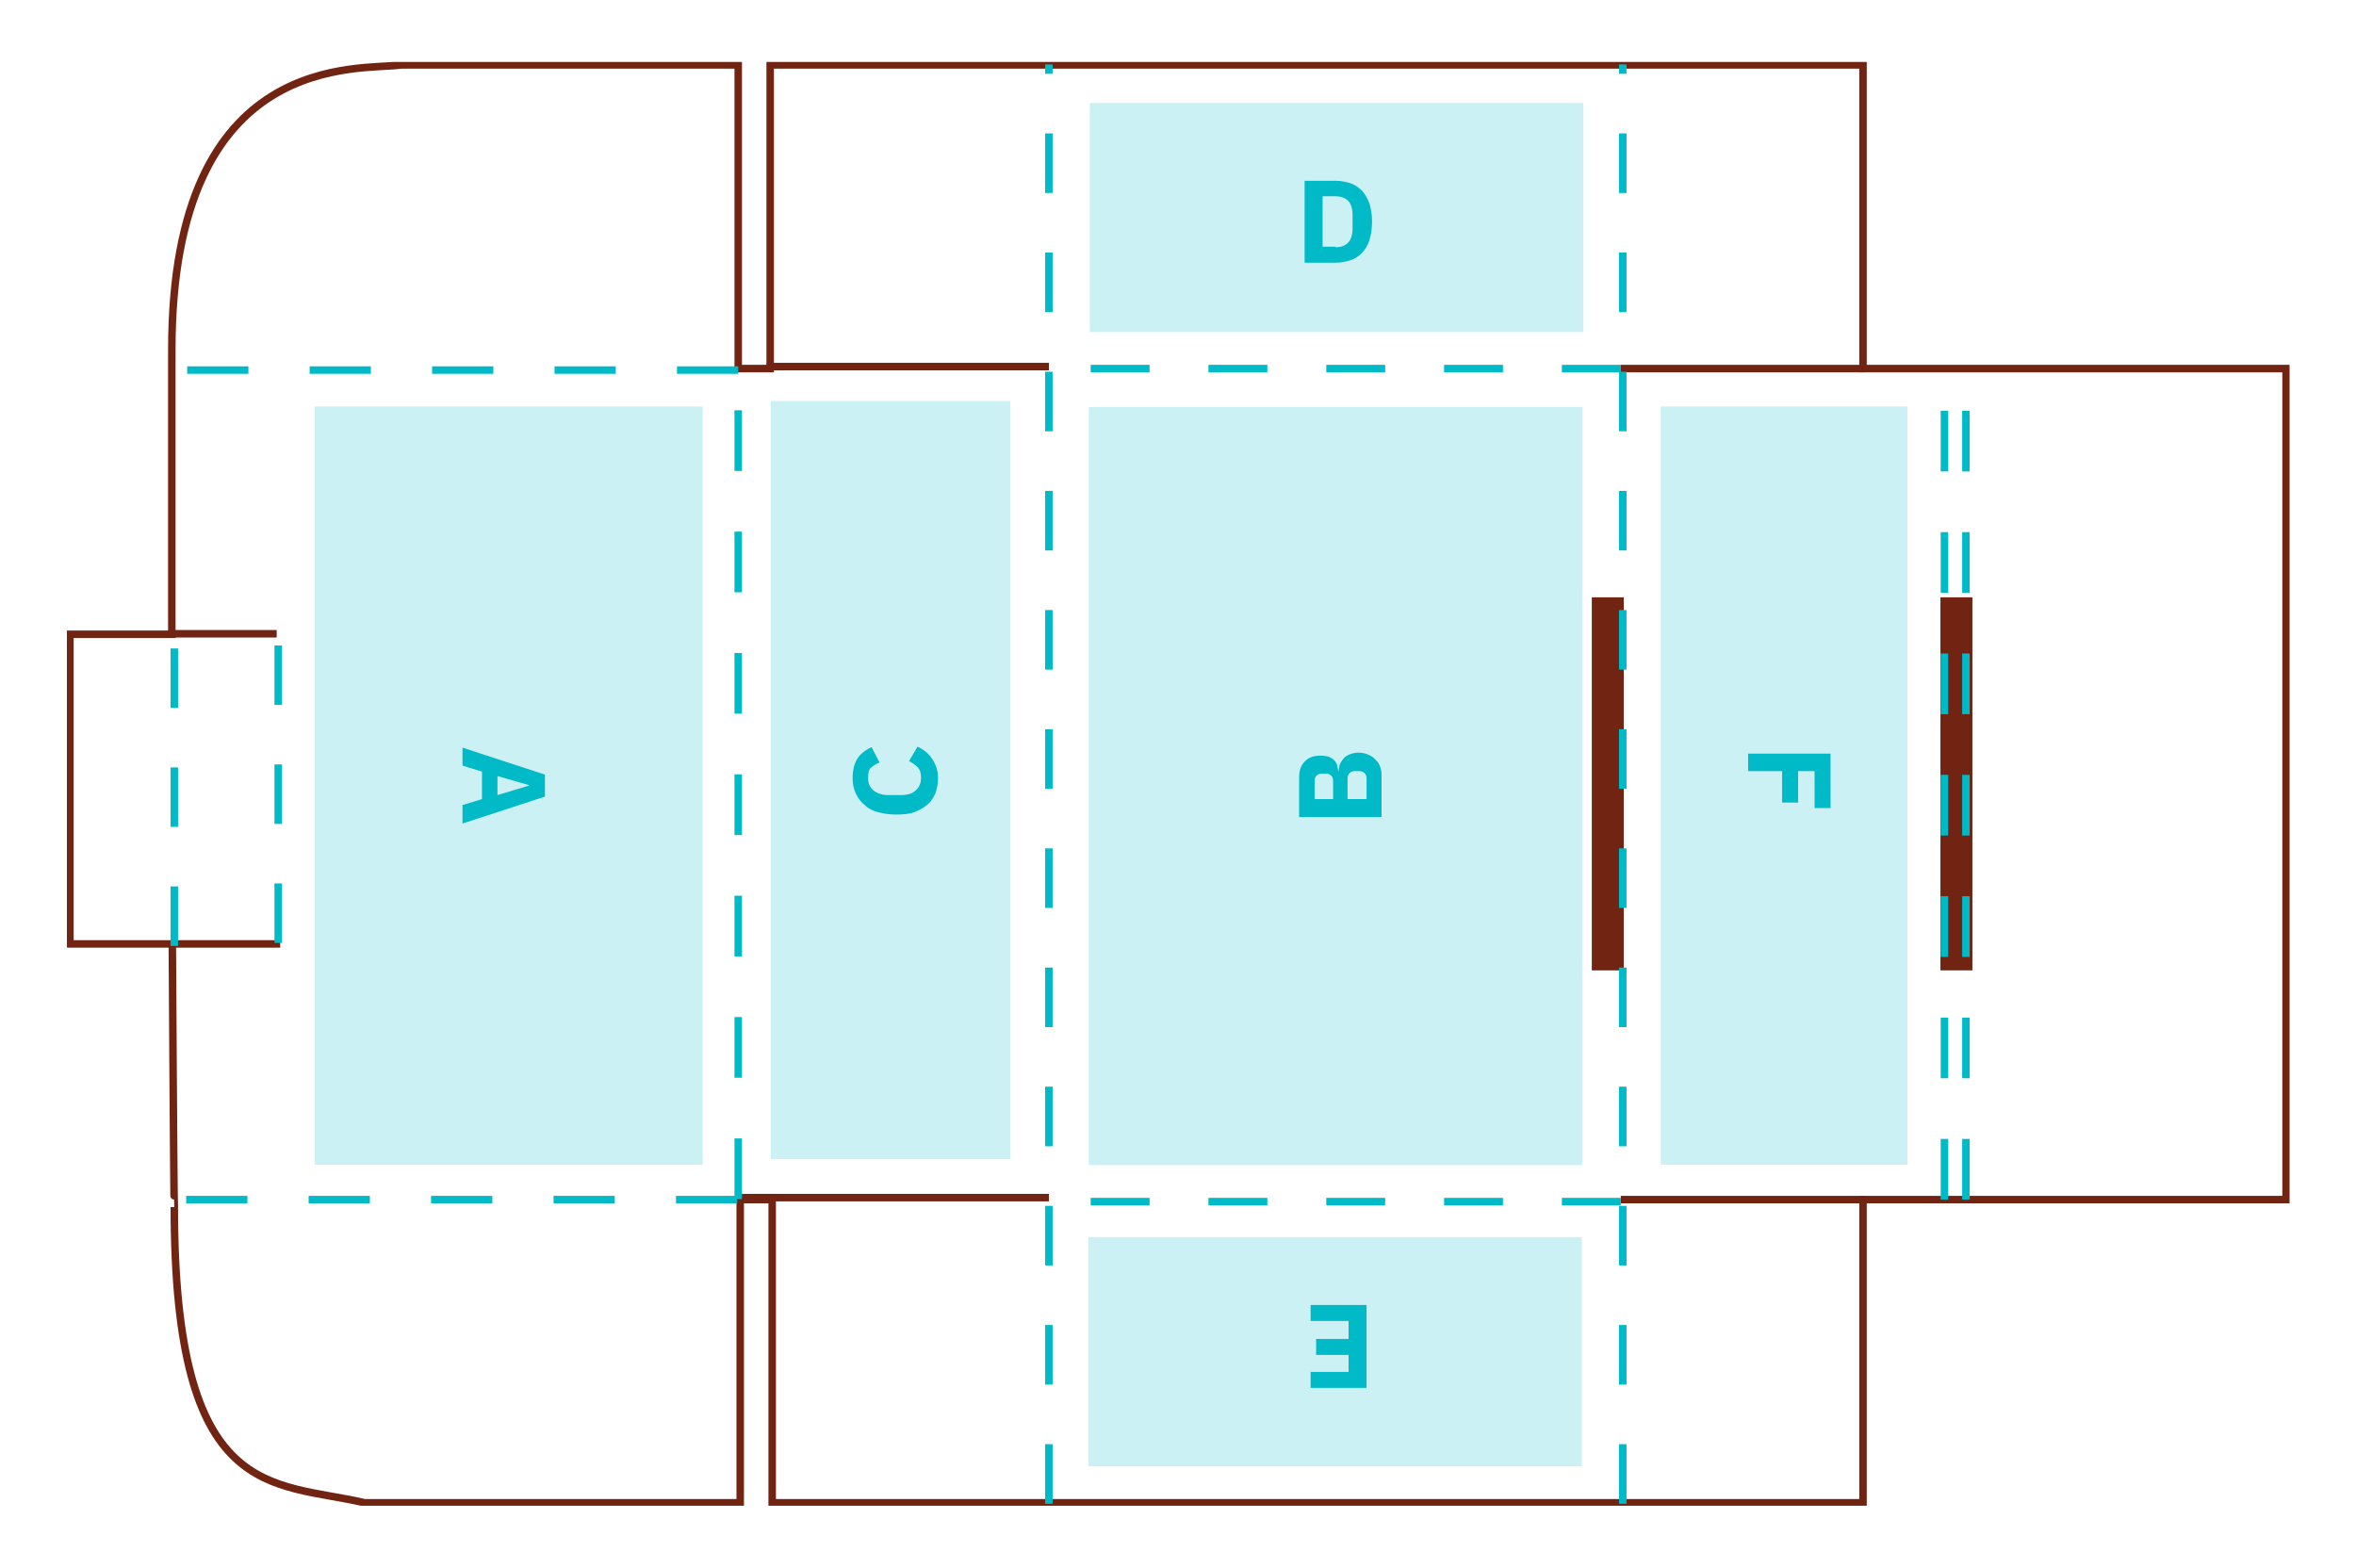
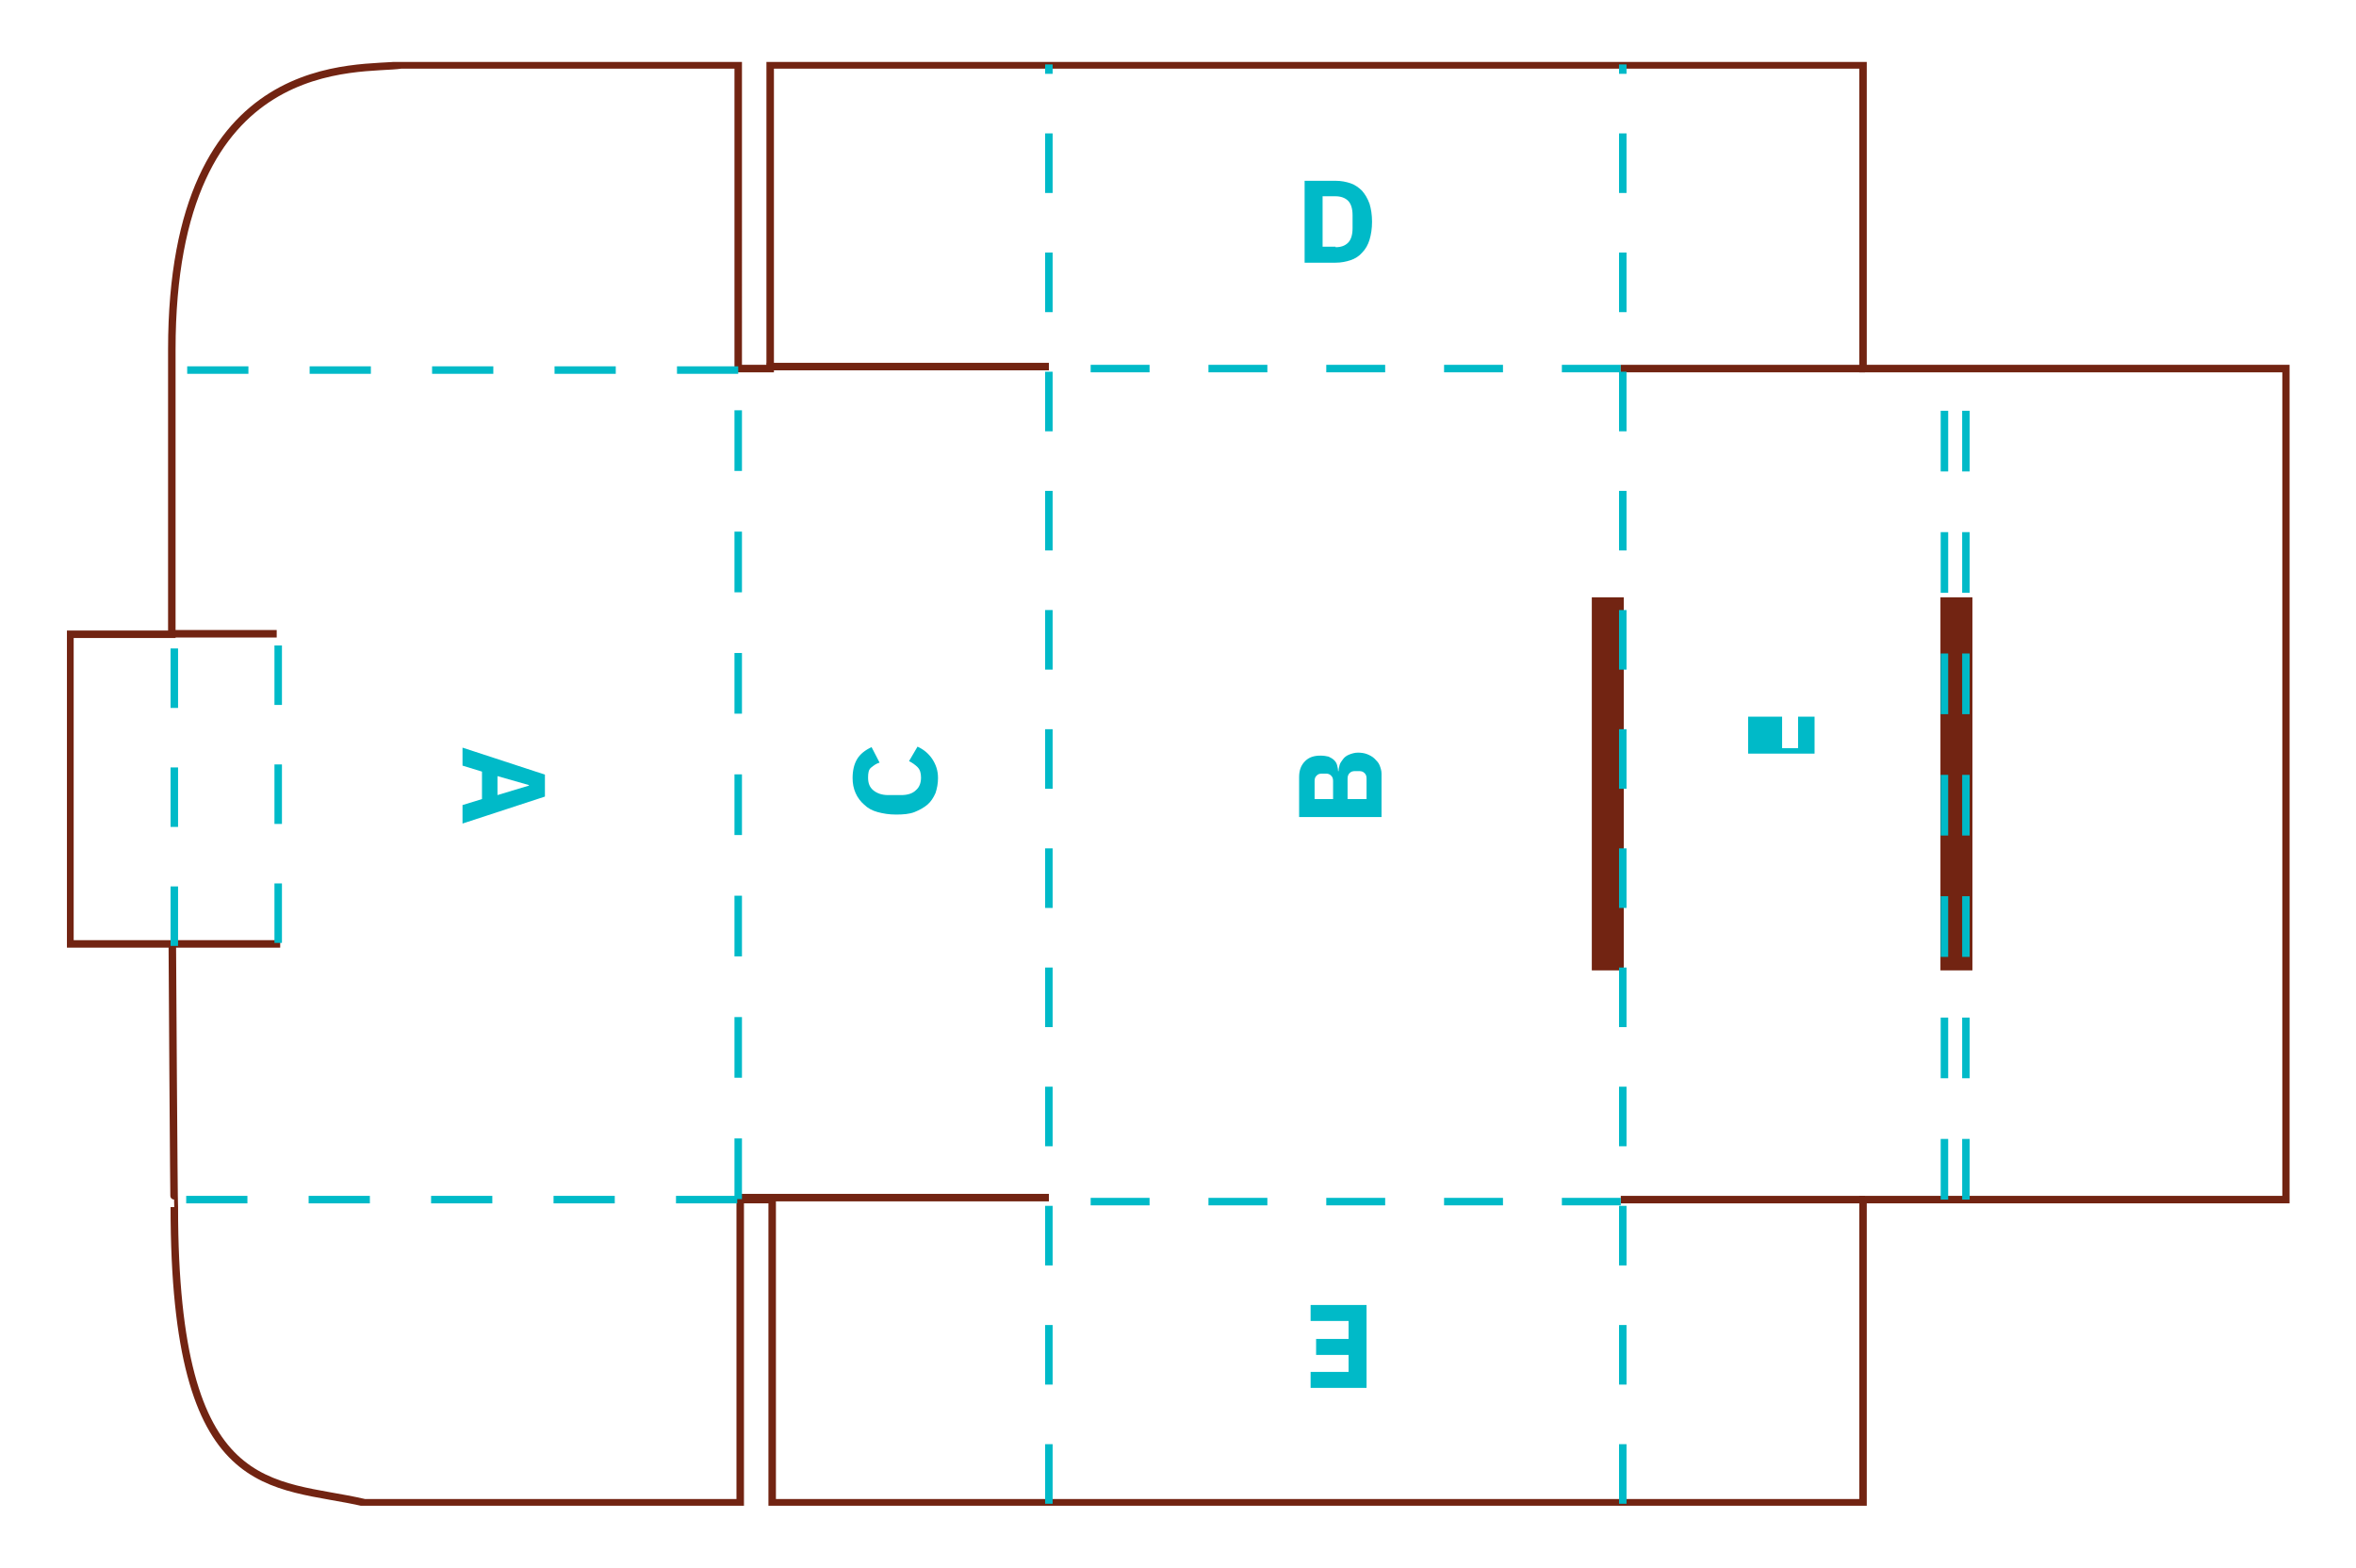
<svg xmlns="http://www.w3.org/2000/svg" xmlns:xlink="http://www.w3.org/1999/xlink" version="1.1" id="Layer_1" x="0px" y="0px" viewBox="0 0 471.7 313.9" style="enable-background:new 0 0 471.7 313.9;" xml:space="preserve">
  <style type="text/css">
	.st0{clip-path:url(#SVGID_2_);fill:#722412;}
	.st1{clip-path:url(#SVGID_2_);}
	.st2{clip-path:url(#SVGID_4_);fill:none;stroke:#722412;stroke-width:1.5;}
	.st3{clip-path:url(#SVGID_2_);fill:none;stroke:#00BAC8;stroke-width:1.5;stroke-dasharray:11.793,11.793;}
	.st4{clip-path:url(#SVGID_2_);fill:none;stroke:#722412;stroke-width:1.5;}
	.st5{clip-path:url(#SVGID_2_);fill:none;stroke:#00BAC8;stroke-width:1.5;stroke-dasharray:12.15,12.15;}
	.st6{clip-path:url(#SVGID_6_);fill:none;stroke:#00BAC8;stroke-width:1.5;stroke-dasharray:11.93,11.93;}
	.st7{clip-path:url(#SVGID_2_);fill:none;stroke:#00BAC8;stroke-width:1.5;stroke-dasharray:11.912,11.912;}
	.st8{clip-path:url(#SVGID_2_);fill:none;stroke:#00BAC8;stroke-width:1.5;stroke-dasharray:12.258,12.258;}
	.st9{opacity:0.2;clip-path:url(#SVGID_8_);}
	.st10{clip-path:url(#SVGID_10_);fill:#00BAC8;}
	.st11{clip-path:url(#SVGID_12_);fill:#00BAC8;}
	.st12{clip-path:url(#SVGID_14_);fill:#00BAC8;}
	.st13{clip-path:url(#SVGID_16_);fill:#00BAC8;}
	.st14{clip-path:url(#SVGID_18_);fill:#00BAC8;}
	.st15{clip-path:url(#SVGID_20_);fill:#00BAC8;}
	.st16{fill:#00BAC8;}
</style>
  <g>
    <defs>
      <rect id="SVGID_1_" x="13.4" y="12.4" width="445" height="289.1" />
    </defs>
    <clipPath id="SVGID_2_">
      <use xlink:href="#SVGID_1_" style="overflow:visible;" />
    </clipPath>
    <rect x="318.7" y="119.6" class="st0" width="6.4" height="74.7" />
    <g class="st1">
      <defs>
        <rect id="SVGID_3_" x="13.4" y="12.4" width="445" height="289.1" />
      </defs>
      <clipPath id="SVGID_4_">
        <use xlink:href="#SVGID_3_" style="overflow:visible;" />
      </clipPath>
      <path class="st2" d="M148.2,240.2h6.4v60.7H373v-60.7h84.7V73.8H373V13H154.2v60.8h-6.4V13H80.3C72.5,14.2,34.4,9.4,34.4,70v57H14    v62h20.5c0,0,0.3,52.7,0.4,52.7c0,59.2,19.6,54.9,38.1,59.2h75.2V240.2z" />
    </g>
    <line class="st3" x1="324.5" y1="73.8" x2="210" y2="73.8" />
    <line class="st4" x1="55.4" y1="126.9" x2="34.9" y2="126.9" />
    <line class="st4" x1="56.1" y1="189" x2="34.9" y2="189" />
    <line class="st4" x1="373.4" y1="73.8" x2="324.5" y2="73.8" />
    <line class="st4" x1="210" y1="73.4" x2="153.5" y2="73.4" />
    <line class="st4" x1="373.4" y1="240.2" x2="324.5" y2="240.2" />
    <line class="st4" x1="210" y1="239.8" x2="147.8" y2="239.8" />
    <rect x="388.5" y="119.6" class="st0" width="6.4" height="74.7" />
    <line class="st5" x1="393.6" y1="240.2" x2="393.6" y2="73.8" />
    <line class="st5" x1="389.3" y1="240.2" x2="389.3" y2="73.8" />
    <g class="st1">
      <defs>
        <rect id="SVGID_5_" x="13.4" y="12.4" width="445" height="289.1" />
      </defs>
      <clipPath id="SVGID_6_">
        <use xlink:href="#SVGID_5_" style="overflow:visible;" />
      </clipPath>
      <line class="st6" x1="324.9" y1="301.1" x2="324.9" y2="12.9" />
      <line class="st6" x1="210" y1="301.1" x2="210" y2="12.9" />
    </g>
    <line class="st5" x1="147.8" y1="240.1" x2="147.8" y2="73.7" />
    <line class="st7" x1="55.7" y1="188.8" x2="55.7" y2="126.5" />
    <line class="st3" x1="324.5" y1="240.6" x2="210" y2="240.6" />
    <line class="st8" x1="147.6" y1="240.2" x2="34.7" y2="240.2" />
    <line class="st8" x1="147.8" y1="74.1" x2="34.9" y2="74.1" />
    <line class="st7" x1="34.9" y1="189.4" x2="34.9" y2="127.1" />
    <g class="st1">
      <defs>
-         <rect id="SVGID_7_" x="13.4" y="12.4" width="445" height="289.1" />
-       </defs>
+         </defs>
      <clipPath id="SVGID_8_">
        <use xlink:href="#SVGID_7_" style="overflow:visible;" />
      </clipPath>
      <g class="st9">
        <g>
          <defs>
            <rect id="SVGID_9_" x="62.8" y="79.2" width="79.6" height="156.3" />
          </defs>
          <clipPath id="SVGID_10_">
            <use xlink:href="#SVGID_9_" style="overflow:visible;" />
          </clipPath>
          <rect x="63" y="81.4" class="st10" width="77.7" height="151.8" />
        </g>
      </g>
      <g class="st9">
        <g>
          <defs>
-             <rect id="SVGID_11_" x="154" y="78.1" width="50" height="156.3" />
-           </defs>
+             </defs>
          <clipPath id="SVGID_12_">
            <use xlink:href="#SVGID_11_" style="overflow:visible;" />
          </clipPath>
          <rect x="154.3" y="80.3" class="st11" width="48" height="151.8" />
        </g>
      </g>
      <g class="st9">
        <g>
          <defs>
            <rect id="SVGID_13_" x="217.7" y="79.2" width="100.8" height="156.3" />
          </defs>
          <clipPath id="SVGID_14_">
            <use xlink:href="#SVGID_13_" style="overflow:visible;" />
          </clipPath>
          <rect x="218" y="81.5" class="st12" width="98.8" height="151.8" />
        </g>
      </g>
      <g class="st9">
        <g>
          <defs>
            <rect id="SVGID_15_" x="218" y="18.3" width="100.8" height="50.4" />
          </defs>
          <clipPath id="SVGID_16_">
            <use xlink:href="#SVGID_15_" style="overflow:visible;" />
          </clipPath>
          <rect x="218.2" y="20.6" class="st13" width="98.8" height="45.9" />
        </g>
      </g>
      <g class="st9">
        <g>
          <defs>
            <rect id="SVGID_17_" x="217.6" y="245.4" width="100.8" height="50.4" />
          </defs>
          <clipPath id="SVGID_18_">
            <use xlink:href="#SVGID_17_" style="overflow:visible;" />
          </clipPath>
          <rect x="217.9" y="247.7" class="st14" width="98.8" height="45.9" />
        </g>
      </g>
      <g class="st9">
        <g>
          <defs>
            <rect id="SVGID_19_" x="332.3" y="79.2" width="51.4" height="156.3" />
          </defs>
          <clipPath id="SVGID_20_">
            <use xlink:href="#SVGID_19_" style="overflow:visible;" />
          </clipPath>
          <rect x="332.5" y="81.4" class="st15" width="49.4" height="151.8" />
        </g>
      </g>
    </g>
    <g class="st1">
      <path class="st16" d="M92.6,161.2l3.9-1.2v-5.5l-3.9-1.2v-3.6l16.5,5.4v4.4l-16.5,5.4V161.2z M105.9,157.3v-0.1l-6.3-1.8v3.8    L105.9,157.3z" />
    </g>
    <g class="st1">
      <path class="st16" d="M260.1,163.6v-8c0-1.4,0.4-2.4,1.2-3.2s1.8-1.1,3.1-1.1c0.6,0,1.2,0.1,1.6,0.2c0.4,0.2,0.8,0.4,1.1,0.7    c0.3,0.3,0.5,0.6,0.6,1c0.1,0.4,0.2,0.8,0.2,1.2h0.1c0-0.4,0.1-0.8,0.2-1.2c0.1-0.4,0.4-0.8,0.7-1.2c0.3-0.4,0.7-0.7,1.2-0.9    c0.5-0.2,1.1-0.4,1.8-0.4c0.6,0,1.3,0.1,1.8,0.3s1.1,0.5,1.5,0.9c0.4,0.4,0.8,0.8,1,1.3s0.4,1.1,0.4,1.7v8.7H260.1z M266.9,160    v-3.6c0-0.5-0.1-0.8-0.4-1.1c-0.3-0.3-0.6-0.4-1.1-0.4h-0.7c-0.5,0-0.8,0.1-1.1,0.4c-0.3,0.3-0.4,0.6-0.4,1.1v3.6H266.9z     M273.6,160v-4.1c0-0.5-0.1-0.8-0.4-1.1c-0.3-0.3-0.6-0.4-1.1-0.4h-0.8c-0.5,0-0.8,0.1-1.1,0.4c-0.3,0.3-0.4,0.7-0.4,1.1v4.1    H273.6z" />
    </g>
    <g class="st1">
      <path class="st16" d="M187.8,155.8c0,1.1-0.2,2.1-0.5,3c-0.4,0.9-0.9,1.7-1.6,2.3c-0.7,0.6-1.6,1.1-2.6,1.5s-2.3,0.5-3.7,0.5    c-1.4,0-2.6-0.2-3.7-0.5s-2-0.8-2.7-1.5c-0.7-0.6-1.3-1.4-1.7-2.3c-0.4-0.9-0.6-1.9-0.6-3c0-1.5,0.3-2.8,0.9-3.8s1.6-1.8,2.9-2.4    l1.6,3.1c-0.7,0.2-1.2,0.6-1.7,1s-0.6,1.1-0.6,2c0,1.1,0.3,1.9,1,2.5c0.7,0.6,1.7,1,3,1h2.6c1.3,0,2.3-0.3,3-1    c0.7-0.6,1-1.5,1-2.5c0-0.9-0.2-1.6-0.7-2.1c-0.5-0.5-1.1-0.9-1.7-1.2l1.7-2.9c1.3,0.6,2.2,1.4,2.9,2.4    C187.4,153.1,187.8,154.3,187.8,155.8z" />
    </g>
    <g class="st1">
      <path class="st16" d="M261.2,36.2h6.2c1.1,0,2.1,0.2,3,0.5c0.9,0.3,1.7,0.9,2.3,1.5c0.6,0.7,1.1,1.5,1.5,2.6    c0.3,1,0.5,2.2,0.5,3.6s-0.2,2.6-0.5,3.6c-0.3,1-0.8,1.9-1.5,2.6c-0.6,0.7-1.4,1.2-2.3,1.5c-0.9,0.3-1.9,0.5-3,0.5h-6.2V36.2z     M267.4,49.5c1.1,0,1.9-0.3,2.5-0.9c0.6-0.6,0.9-1.6,0.9-2.9v-2.6c0-1.3-0.3-2.3-0.9-2.9c-0.6-0.6-1.5-0.9-2.5-0.9h-2.6v10.1    H267.4z" />
    </g>
    <g class="st1">
-       <path class="st16" d="M350,150.9h16.5v10.9h-3.2v-7.4H360v6.3h-3.2v-6.3H350V150.9z" />
+       <path class="st16" d="M350,150.9h16.5h-3.2v-7.4H360v6.3h-3.2v-6.3H350V150.9z" />
    </g>
    <g class="st1">
      <path class="st16" d="M273.6,261.4v16.5h-11.2v-3.2h7.6v-3.4h-6.5v-3.2h6.5v-3.6h-7.6v-3.2H273.6z" />
    </g>
  </g>
</svg>